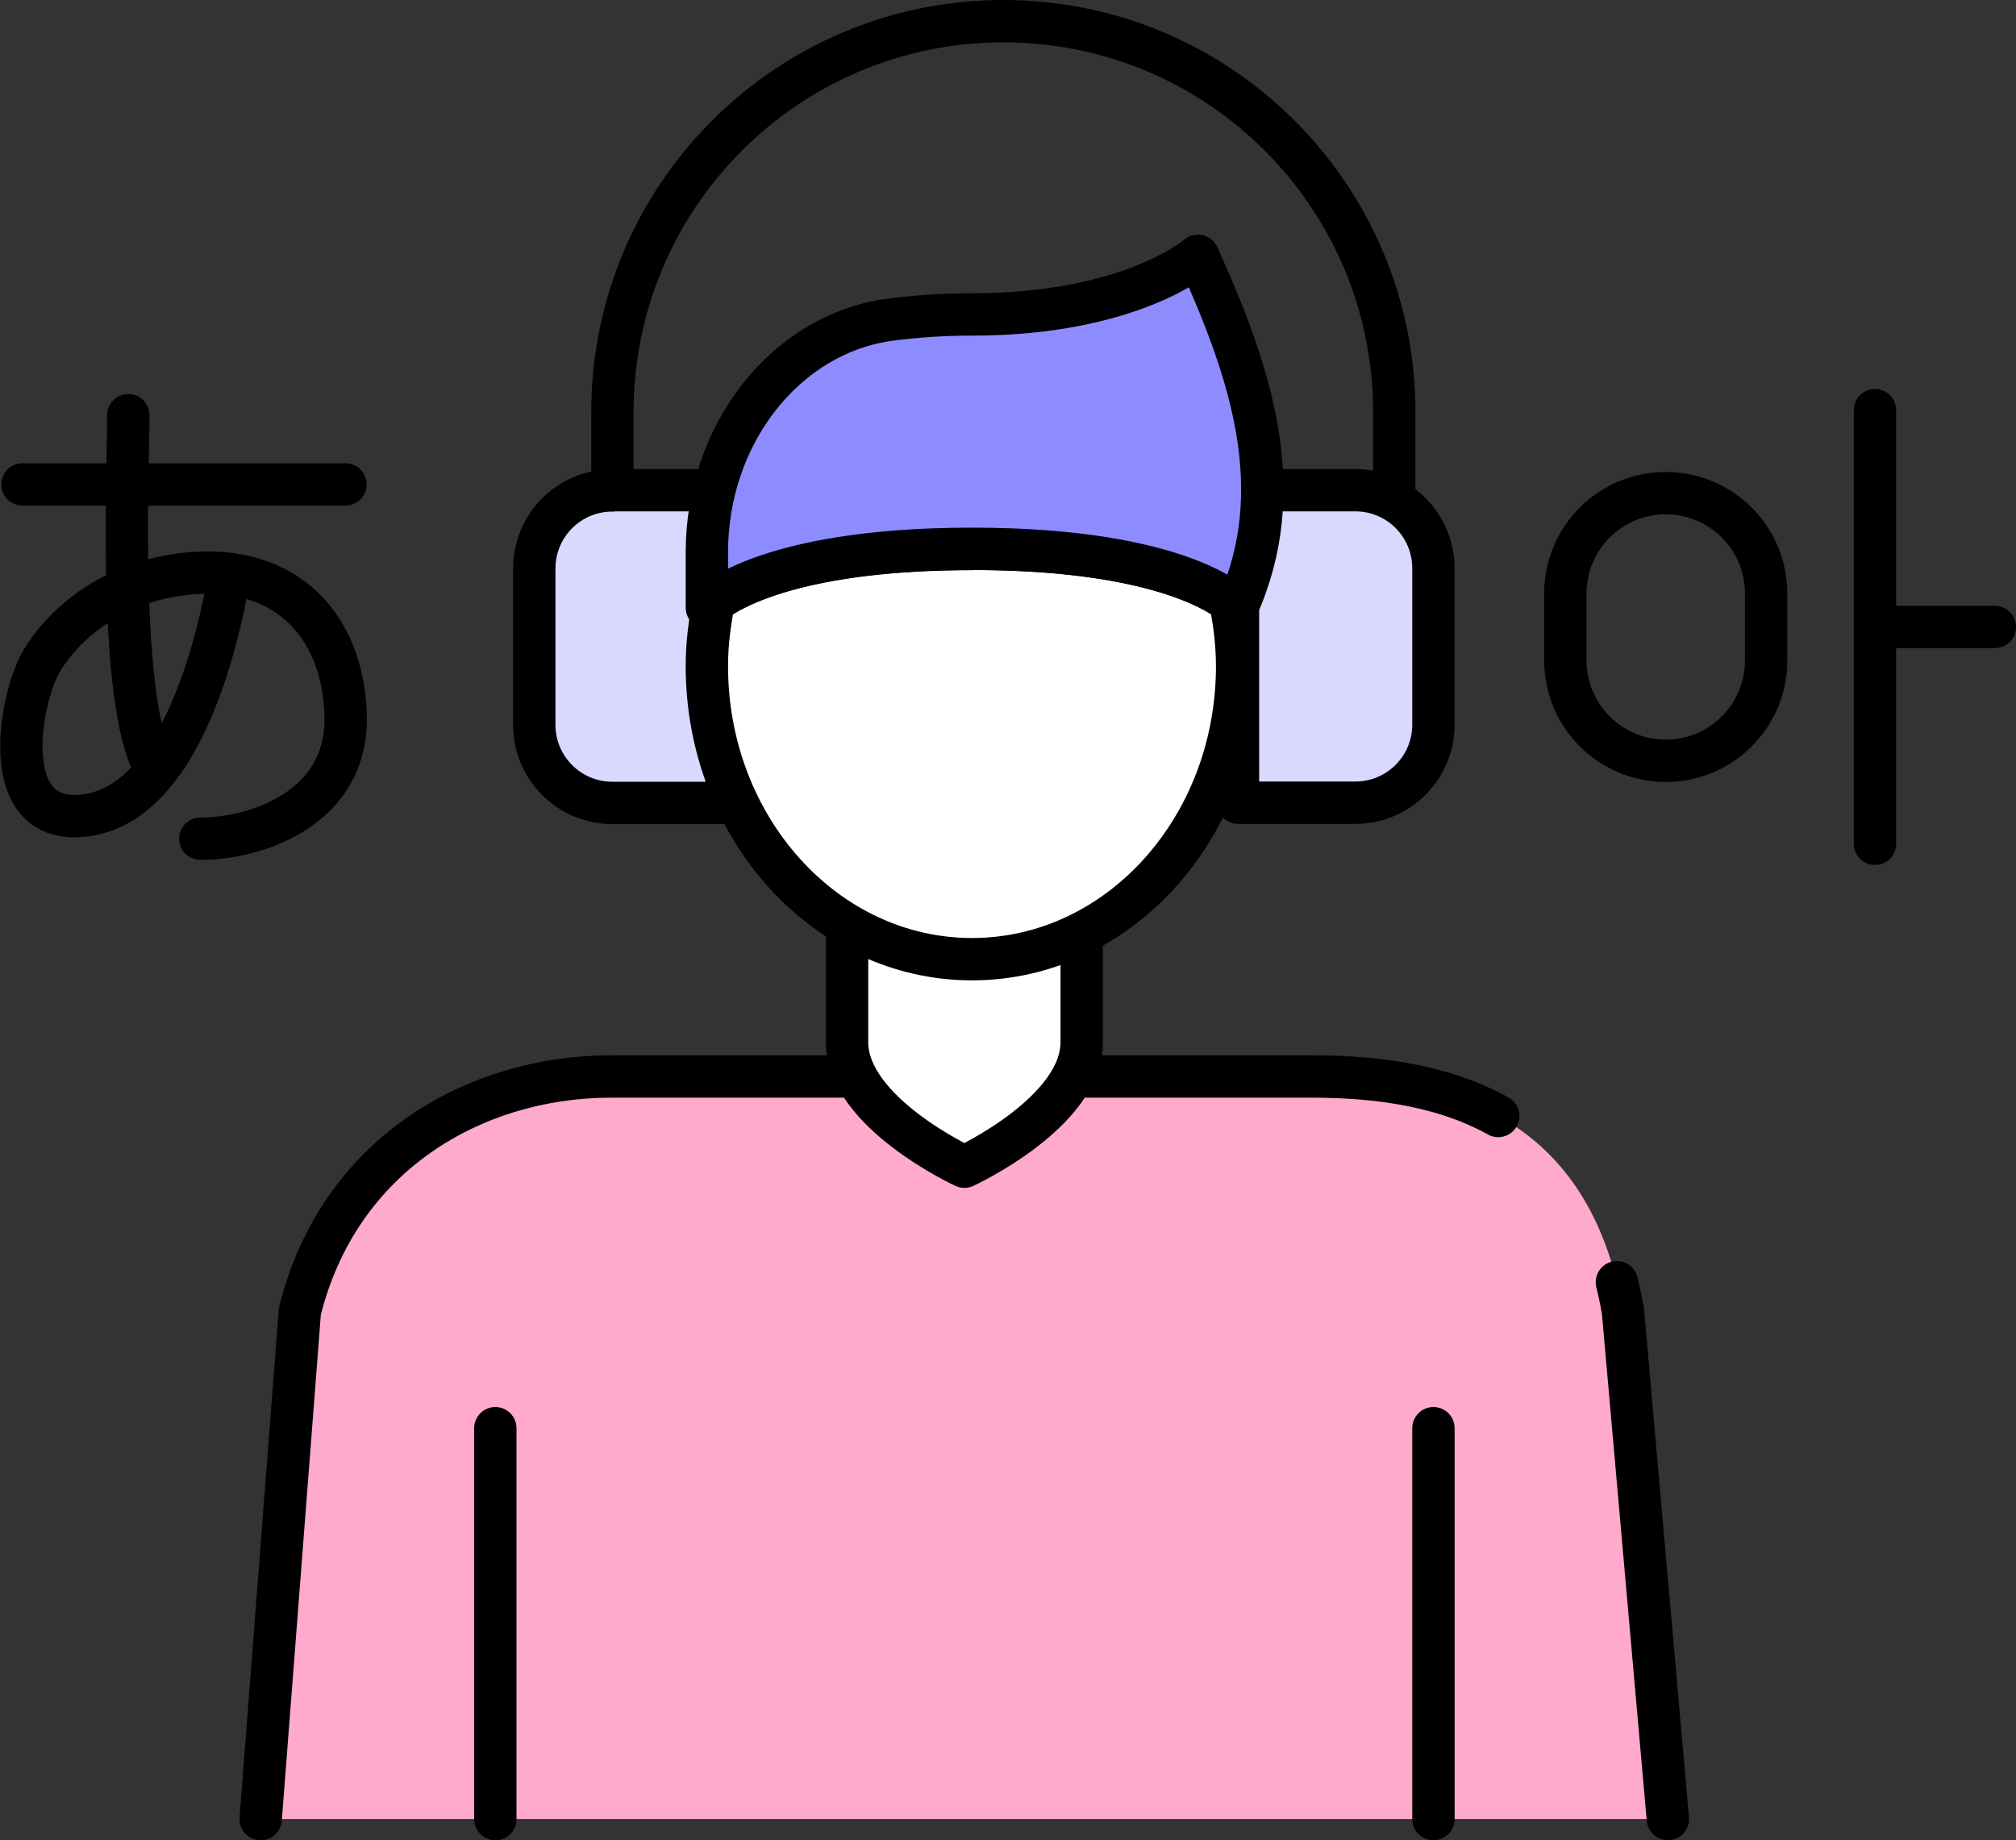
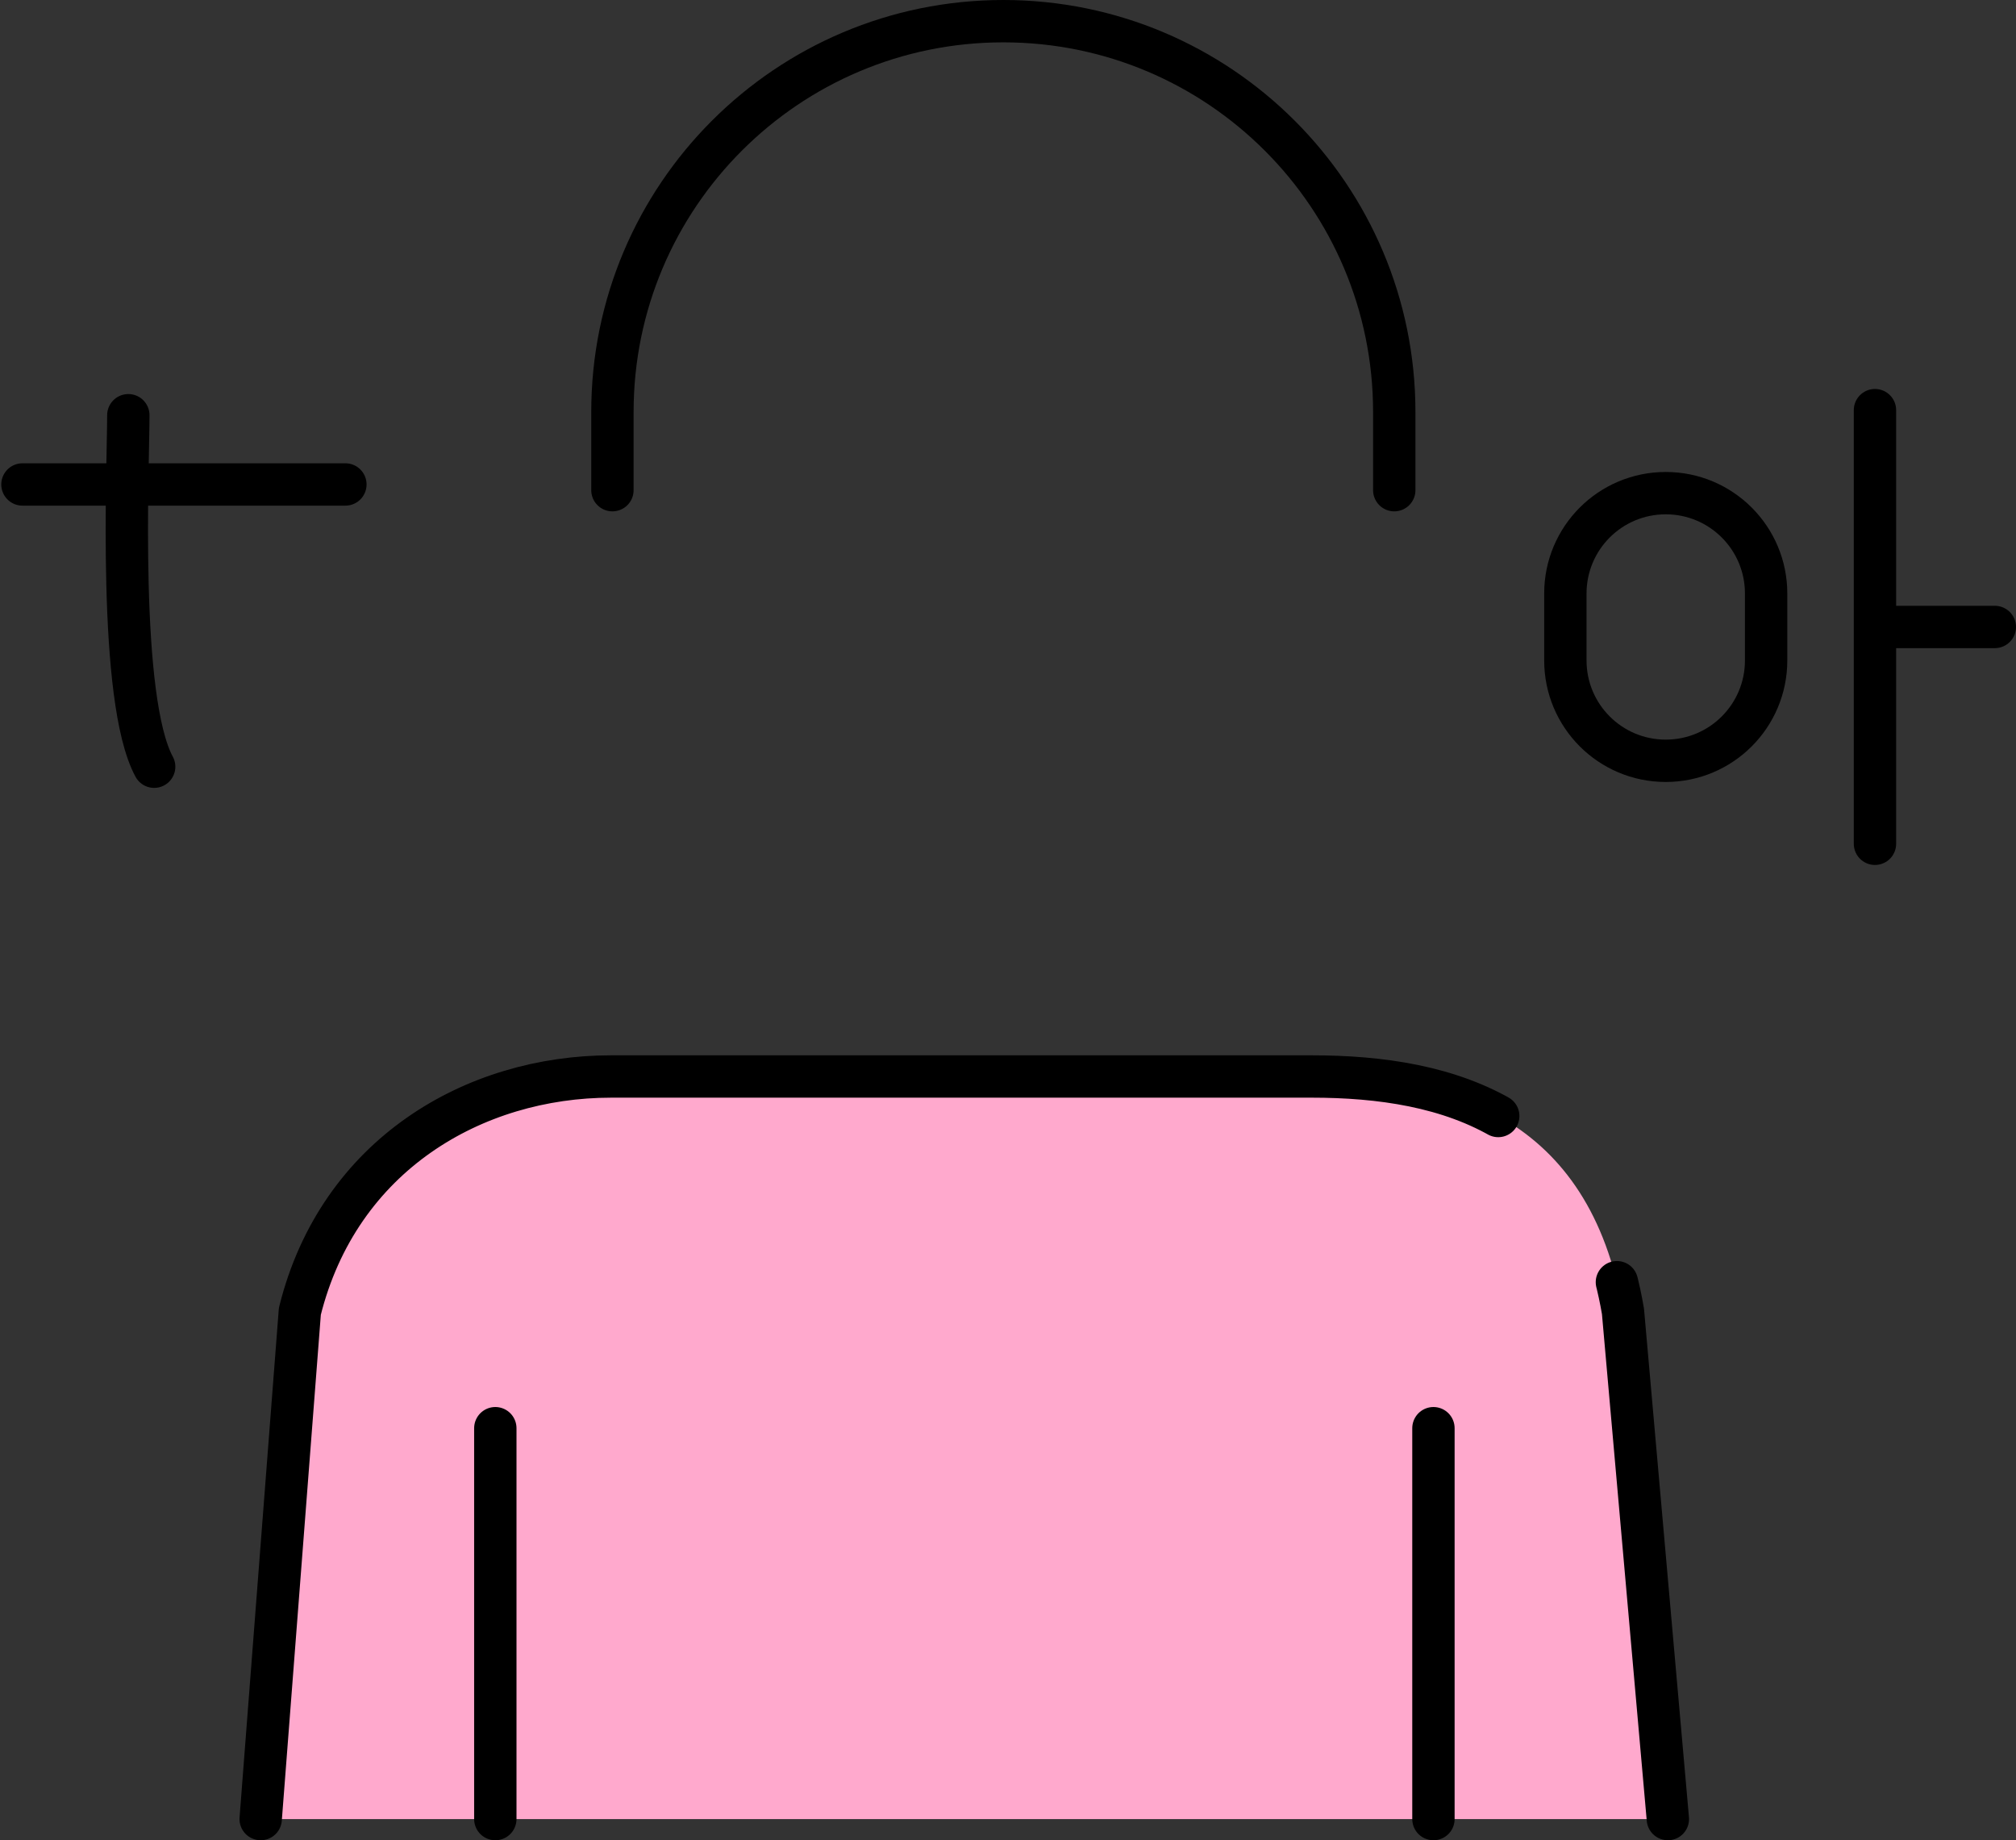
<svg xmlns="http://www.w3.org/2000/svg" id="_レイヤー_2" viewBox="0 0 95.2 86.91">
  <rect x="0" y="0" width="95.2" height="86.91" fill="#333333" stroke="none" />
  <defs>
    <style>
      .cls-2,.cls-3{stroke:#000;stroke-linecap:round;stroke-width:2px}.cls-3{stroke-linejoin:round}.cls-2{stroke-miterlimit:10;fill:none}.cls-3{fill:#fff}
    </style>
  </defs>
  <g id="_レイヤー_1-2">
-     <path d="M28.92 23.15h5.54v14.77h-5.54c-2.04 0-3.69-1.65-3.69-3.69v-7.38c0-2.04 1.65-3.69 3.69-3.69Zm29.54 0H64c2.04 0 3.69 1.65 3.69 3.69v7.38c0 2.04-1.65 3.69-3.69 3.69h-5.54V23.14h0Z" style="stroke-linejoin:round;stroke:#000;stroke-linecap:round;stroke-width:2px;fill:#d9d9ff" />
    <path d="m12.31 85.91 1.85-23.98c1.84-7.4 8.24-11.09 14.7-11.09h33.08c6.46 0 13.12 1.85 14.7 11.09l2.12 23.98" style="fill:#ffa9cd;stroke-dasharray:0 0 86.14 9.94;stroke-linejoin:round;stroke:#000;stroke-linecap:round;stroke-width:2px" />
-     <path d="M45.54 55.1S40 52.55 40 49.22v-7.04h11.08v7.04c0 3.33-5.54 5.88-5.54 5.88Z" class="cls-3" />
-     <path d="M45.9 25.92c8.05 0 11.24 1.78 12.19 2.49.2.98.33 2 .33 3.05 0 7.65-5.61 13.84-12.52 13.84s-12.52-6.2-12.52-13.84c0-1.05.13-2.06.33-3.04.94-.7 4.13-2.49 12.19-2.49Z" class="cls-3" />
-     <path d="M33.38 28.69s2.5-2.77 12.52-2.77 12.52 2.77 12.52 2.77c2.5-5.54.66-11.08-1.85-16.61 0 0-3.16 2.77-10.67 2.77-1.35 0-2.62.09-3.8.24-5 .63-8.72 5.42-8.72 10.99v2.62Z" style="fill:#8c8cff;stroke-linejoin:round;stroke:#000;stroke-linecap:round;stroke-width:2px" />
    <path d="M67.69 85.91V67.45m-44.3 18.46V67.45m42.45-44.3v-3.69C65.84 9.27 57.58 1 47.38 1h0C37.19 1 28.92 9.26 28.92 19.46v3.69m49.74.14h0c-2.62 0-4.74 2.12-4.74 4.74v3.16c0 2.62 2.12 4.74 4.74 4.74h0c2.62 0 4.74-2.12 4.74-4.74v-3.16c0-2.62-2.12-4.74-4.74-4.74Zm10.44 6.32h5.1m-5.66 10.24V19.37" style="fill:none;stroke-linejoin:round;stroke:#000;stroke-linecap:round;stroke-width:2px" />
    <path d="M1.06 22.88h15.25M6.06 19.61c0 2.44-.51 13.4 1.22 16.6" class="cls-2" />
-     <path d="M10.72 27.79c-.77 4.04-2.67 10.28-6.77 10.73-4.1.45-3.01-5.45-2.05-7.18s3.46-4.1 7.5-4.29 6.79 2.37 6.92 6.73-4.17 5.83-6.86 5.83" class="cls-2" />
  </g>
</svg>